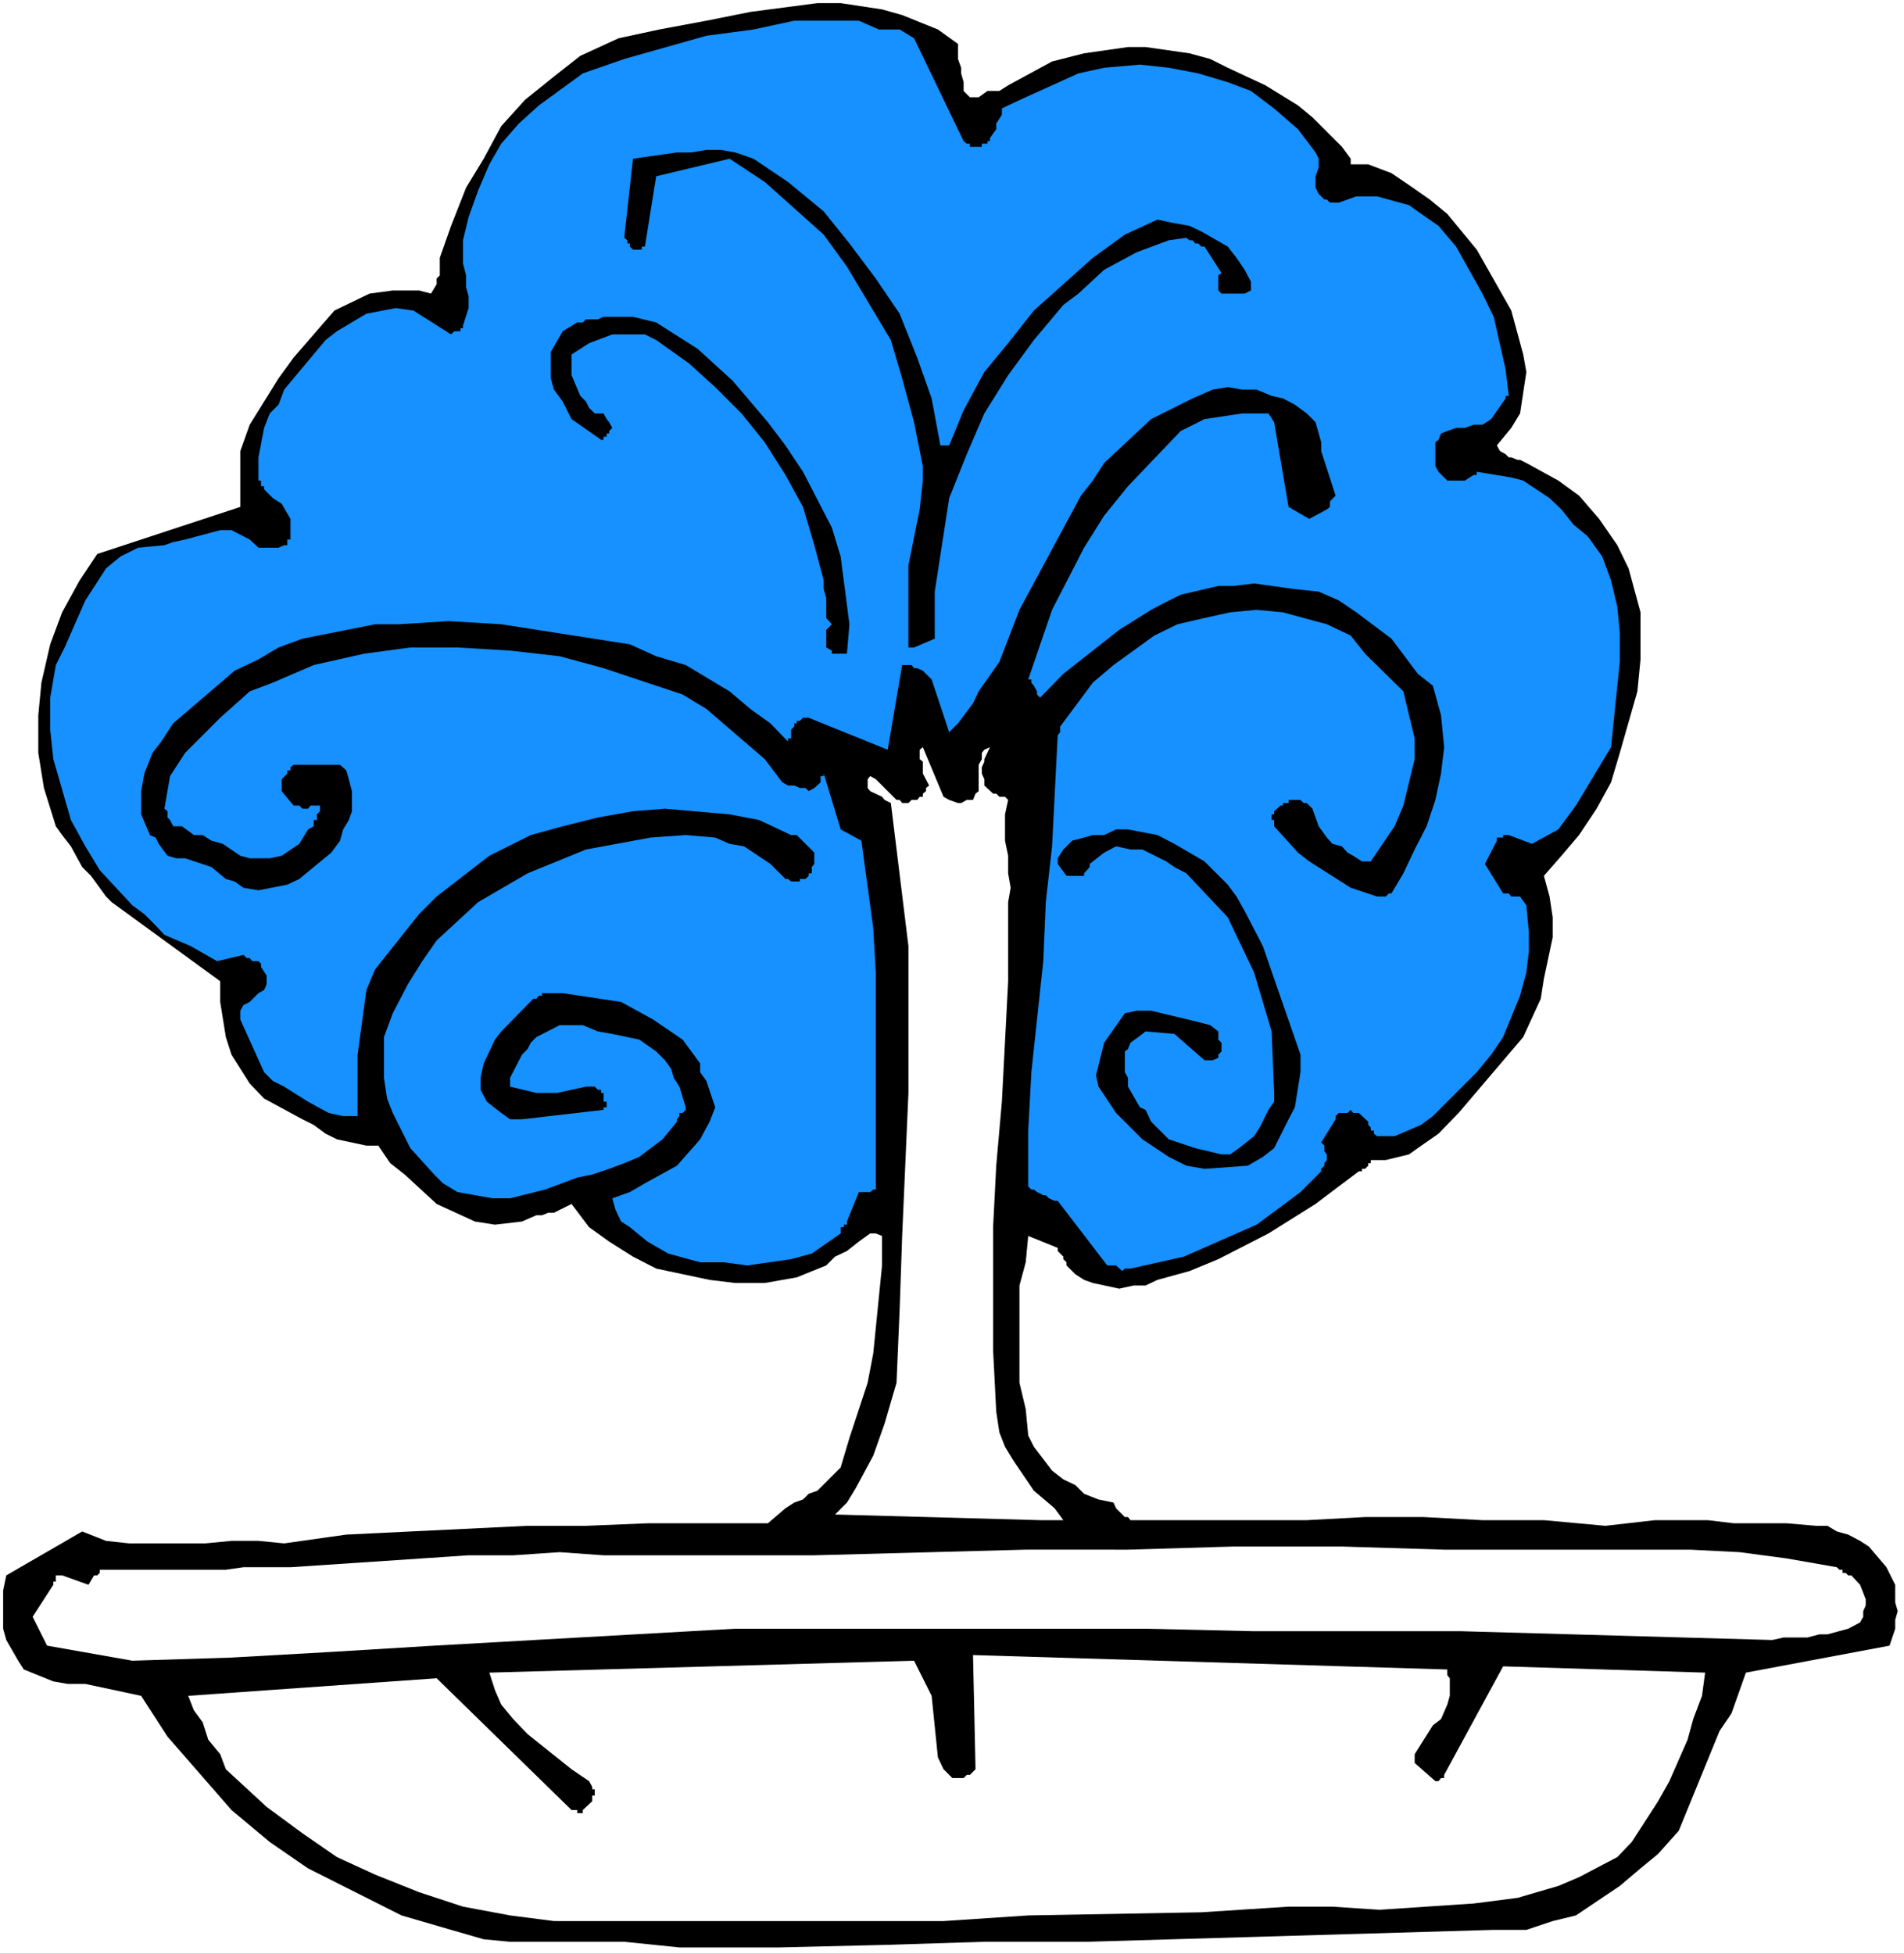
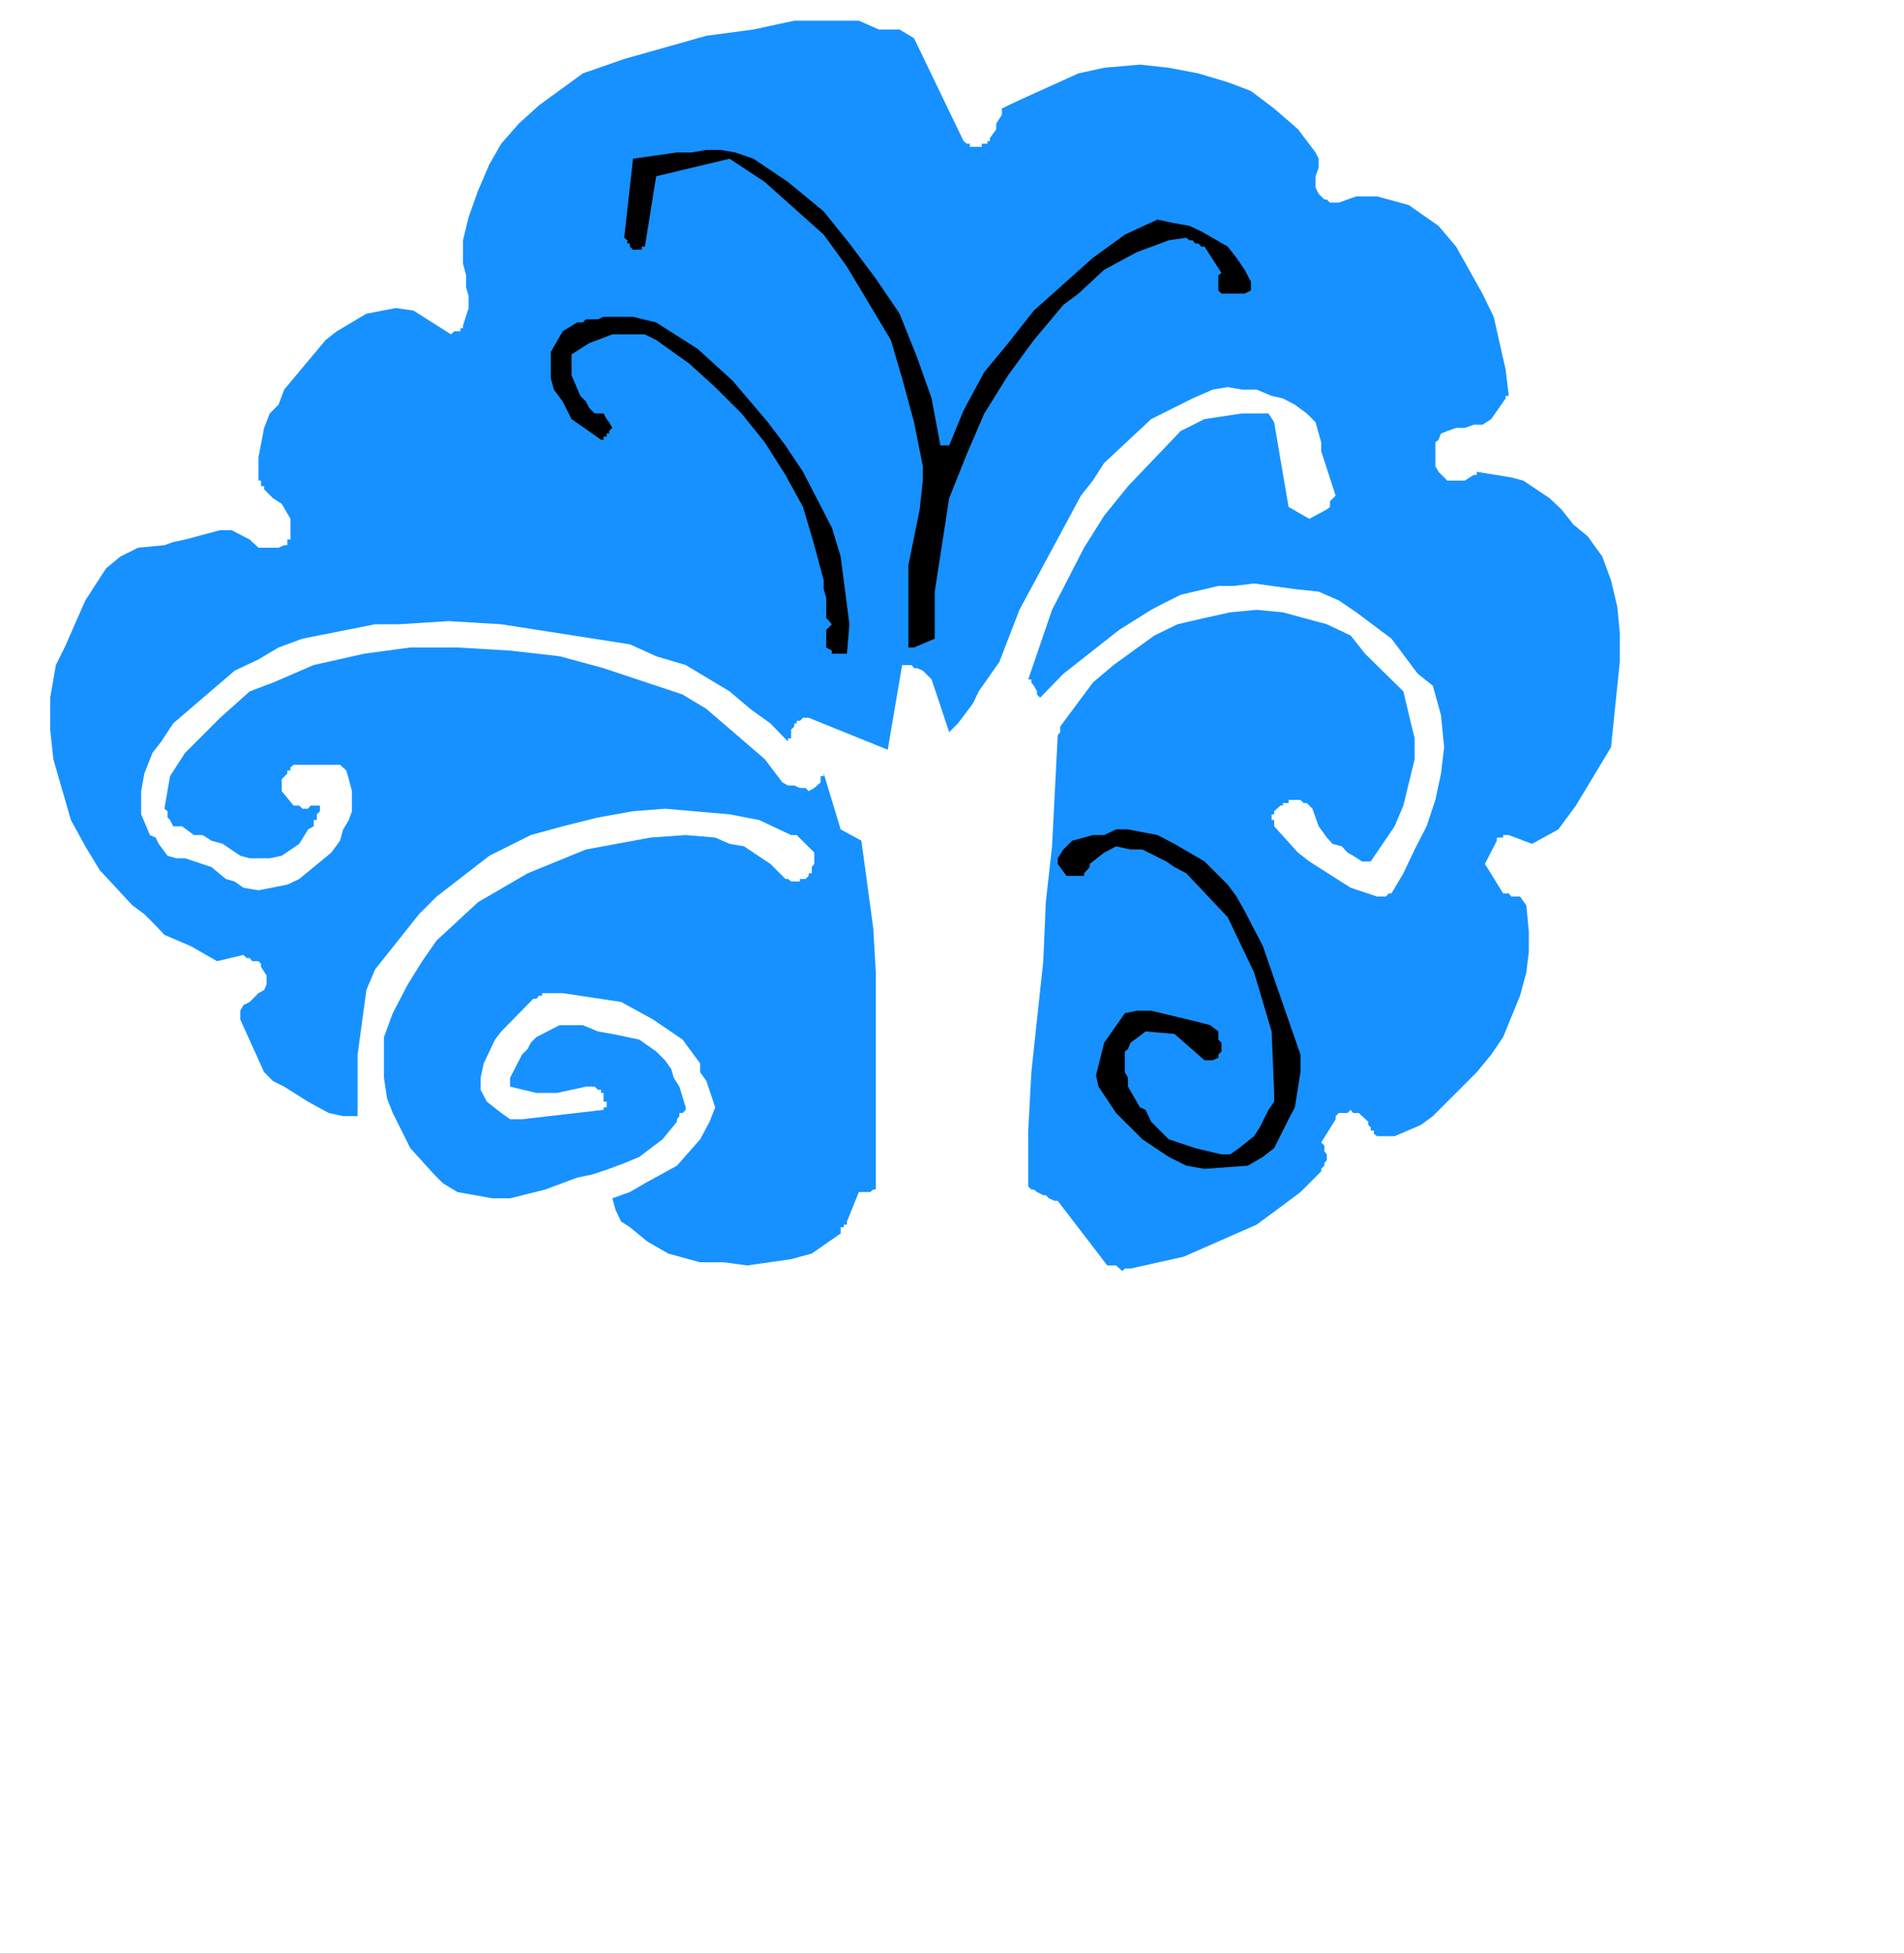
<svg xmlns="http://www.w3.org/2000/svg" xmlns:ns1="http://sodipodi.sourceforge.net/DTD/sodipodi-0.dtd" xmlns:ns2="http://www.inkscape.org/namespaces/inkscape" version="1.0" width="129.766mm" height="133.119mm" id="svg9" ns1:docname="Fountain 5.wmf">
  <rect width="100%" height="100%" fill="#333333" stroke="none" />
  <ns1:namedview id="namedview9" pagecolor="#ffffff" bordercolor="#000000" borderopacity="0.25" ns2:showpageshadow="2" ns2:pageopacity="0.0" ns2:pagecheckerboard="0" ns2:deskcolor="#d1d1d1" ns2:document-units="mm" />
  <defs id="defs1">
    <pattern id="WMFhbasepattern" patternUnits="userSpaceOnUse" width="6" height="6" x="0" y="0" />
  </defs>
-   <path style="fill:#ffffff;fill-opacity:1;fill-rule:evenodd;stroke:none" d="M 0,503.129 H 490.455 V 0 H 0 Z" id="path1" />
-   <path style="fill:#000000;fill-opacity:1;fill-rule:evenodd;stroke:none" d="m 175.013,501.513 h 25.694 l 27.149,-0.646 25.694,-0.808 h 26.502 l 104.717,-3.07 h 8.403 l 6.787,-2.262 5.979,-1.454 11.312,-7.594 5.333,-4.524 4.525,-3.716 5.333,-5.978 10.504,-25.69 3.07,-4.524 3.717,-10.502 37.006,-6.948 1.454,-4.362 v -2.262 l 0.646,-2.262 -0.646,-2.262 v -2.262 -2.262 l -2.262,-4.524 -4.525,-5.332 -2.262,-1.454 -3.07,-1.616 -2.909,-0.808 -2.424,-1.454 h -2.909 l -7.595,-0.646 H 446.662 l -6.787,-0.808 h -13.574 l -12.766,1.454 -15.837,-1.454 h -15.837 l -15.19,-0.808 H 351.641 l -15.029,0.808 h -45.41 l -0.646,-0.808 h -0.808 l -2.262,-2.262 -0.646,-1.454 -3.878,-0.808 -3.717,-1.454 -2.262,-2.262 -3.07,-1.454 -2.909,-2.262 -4.686,-6.14 -1.454,-2.908 -0.646,-6.786 -1.616,-6.786 v -6.14 -18.904 l 1.616,-5.978 0.646,-6.786 7.595,3.07 v 0.808 l 1.454,1.454 v 0.646 l 0.808,0.808 v 0.808 l 2.262,2.262 2.262,1.454 2.262,0.808 6.787,1.454 3.717,-0.808 h 3.07 l 3.07,-1.454 8.242,-2.262 7.434,-3.07 12.928,-6.624 12.12,-7.594 5.979,-4.524 5.171,-3.878 h 0.808 v -0.646 h 0.808 l 0.808,-0.808 v -0.646 h 0.646 v -0.808 h 3.878 l 5.979,-1.454 2.262,-1.616 5.333,-3.716 5.171,-5.332 16.645,-19.55 4.525,-9.856 0.808,-5.17 2.262,-10.664 v -5.17 l -0.808,-5.332 -1.454,-5.332 4.525,-5.17 4.525,-5.332 4.525,-6.786 3.717,-6.786 2.262,-7.594 4.525,-15.834 0.808,-8.24 v -12.118 l -3.07,-11.31 -2.909,-5.978 -4.686,-6.786 -5.171,-5.978 -5.333,-3.878 -8.242,-4.524 -1.616,-0.808 h -0.646 l -1.616,-0.646 h -0.646 l -0.808,-0.808 -1.454,-0.808 -0.808,-1.454 3.717,-4.524 2.262,-3.716 1.616,-10.664 -0.808,-4.524 -3.07,-11.31 -8.888,-15.672 -7.595,-9.209 -4.525,-3.716 -5.333,-3.716 -4.525,-3.07 -5.979,-2.262 h -0.808 -0.808 -2.909 v -1.454 l -2.262,-3.07 -7.595,-7.594 -3.717,-3.07 -8.403,-5.17 -9.696,-4.524 -4.525,-2.262 -5.333,-1.454 -11.312,-1.616 h -4.525 l -11.312,1.616 -8.242,2.1 -11.312,6.14 -2.262,1.454 h -3.07 l -2.262,1.616 h -2.262 l -1.616,-1.616 v -2.262 l -0.646,-2.262 v -1.454 l -0.808,-2.262 v -2.262 -1.616 l -5.171,-3.716 -9.211,-3.716 -5.171,-1.454 -10.666,-1.616 h -5.979 l -17.291,2.262 -11.312,2.262 -12.12,2.262 -10.504,2.262 -9.858,4.524 -6.787,5.332 -7.434,5.978 -6.141,6.786 -4.525,8.402 -4.525,7.432 -3.878,9.856 -2.909,8.24 v 4.524 l -0.808,0.808 v 1.454 l -1.454,2.424 -3.07,-0.808 h -6.787 l -5.979,0.808 -9.05,4.362 -10.504,12.118 -3.878,5.332 -7.434,11.956 -2.424,6.786 v 3.878 6.786 3.716 l -36.845,12.118 -4.525,6.786 -4.525,8.24 -3.07,8.24 -2.262,9.856 -0.808,8.402 v 9.694 l 1.454,9.048 3.07,9.856 1.616,2.262 2.262,2.908 2.909,5.332 2.262,2.262 3.878,5.332 1.454,1.454 27.957,20.358 v 5.332 l 1.454,9.048 1.454,4.524 4.686,7.432 3.717,3.878 9.858,5.332 2.909,1.454 3.07,2.262 2.909,1.454 7.595,1.616 h 3.07 l 3.07,4.524 3.717,2.908 8.242,7.594 9.858,4.524 5.171,0.808 6.949,-0.808 3.717,-1.616 h 1.454 l 1.616,-0.646 h 1.454 l 4.525,-2.262 4.525,5.978 5.171,3.716 6.141,3.878 5.979,3.07 13.736,2.908 6.626,0.808 h 7.595 l 8.242,-1.454 7.595,-3.07 2.262,-2.262 3.07,-1.454 3.07,-2.424 2.909,-2.1 h 1.454 l 1.616,0.646 v 7.594 l -2.262,22.62 -1.454,7.594 -4.686,14.218 -2.262,7.594 -5.979,5.978 -2.262,0.808 -1.454,1.454 -2.262,0.808 -2.262,1.454 -4.525,3.878 h -31.027 l -15.837,0.646 h -15.029 l -46.702,2.262 -15.998,2.262 -6.626,-0.646 h -6.949 l -6.787,0.646 H 33.29 l -5.979,-0.646 -6.141,-2.424 -19.554,11.31 -0.808,3.878 v 9.856 l 0.808,2.908 3.07,5.332 1.454,2.262 7.595,3.07 3.717,0.646 h 4.525 l 14.382,3.07 6.787,10.502 16.483,18.904 9.858,8.24 9.858,6.786 24.078,12.118 12.766,3.716 8.403,2.424 6.787,0.646 h 29.411 z" id="path2" />
+   <path style="fill:#ffffff;fill-opacity:1;fill-rule:evenodd;stroke:none" d="M 0,503.129 H 490.455 V 0 H 0 " id="path1" />
  <path style="fill:#ffffff;fill-opacity:1;fill-rule:evenodd;stroke:none" d="m 154.813,494.727 h 43.632 21.978 22.624 l 21.816,-1.454 44.602,-0.808 22.462,-1.454 h 11.312 l 12.12,0.808 24.24,-1.616 11.312,-1.454 10.504,-3.07 5.333,-2.262 9.858,-5.17 3.717,-3.878 6.787,-10.502 2.909,-5.17 4.686,-10.664 1.454,-5.332 2.262,-5.978 0.808,-5.978 -52.035,-1.616 -15.19,27.952 v 0.808 h -0.808 l -0.646,0.808 h -0.808 l -5.333,-4.686 v -2.262 l 4.686,-7.432 2.101,-1.616 1.616,-3.716 0.646,-2.262 v -4.524 l -0.646,-0.808 v -1.454 l -122.169,-3.716 0.646,29.406 -1.454,1.454 h -0.808 l -0.808,0.808 h -2.909 l -0.808,-0.808 -1.454,-1.454 -1.454,-3.07 -1.616,-15.834 -4.525,-9.048 -109.403,3.07 1.454,4.524 1.616,3.716 3.07,3.716 3.717,3.878 11.312,9.048 4.525,3.07 0.808,1.454 v 0.646 h 0.646 v 1.616 h -0.646 v 1.454 l -2.424,2.262 v 0.808 h -1.454 v -0.808 h -1.454 l -34.744,-33.93 -63.994,4.524 1.454,3.716 2.262,3.07 1.454,4.524 3.07,3.716 1.454,3.878 10.504,9.694 9.211,6.786 8.888,6.14 9.858,4.524 11.312,4.524 11.312,3.716 12.12,2.262 11.312,1.454 z" id="path3" />
  <path style="fill:#ffffff;fill-opacity:1;fill-rule:evenodd;stroke:none" d="m 34.098,427.676 25.533,-0.808 25.694,-1.454 26.502,-1.616 77.568,-4.362 h 105.686 l 27.957,0.646 h 53.49 l 79.992,2.262 2.909,-0.646 h 6.141 l 3.07,-0.808 h 2.101 l 5.333,-1.454 3.07,-1.616 0.808,-1.454 v -1.454 l 0.646,-1.454 v -1.616 l -1.454,-3.716 -2.262,-2.424 h -0.808 l -0.646,-0.646 h -0.808 v -0.808 h -0.808 l -0.646,-0.646 -12.928,-2.262 -12.12,-1.616 -12.766,-0.646 h -63.347 l -26.341,-0.808 h -27.957 l -27.149,0.808 H 264.216 l -54.459,1.454 h -54.298 l -11.312,-0.808 -11.958,0.808 h -11.474 l -45.894,3.07 H 62.701 l -4.525,0.646 H 25.694 v 0.808 l -0.646,0.646 h -0.808 l -1.454,2.424 -6.787,-2.424 h -1.616 v 1.616 h -0.646 v 0.808 l -5.333,8.24 3.717,7.432 z" id="path4" />
  <path style="fill:#ffffff;fill-opacity:1;fill-rule:evenodd;stroke:none" d="m 267.933,391.484 h 5.979 l -2.262,-3.07 -5.333,-4.524 -5.171,-7.594 -2.262,-3.716 -1.454,-3.716 -0.808,-5.332 -0.808,-15.834 v -31.668 l 0.808,-15.834 1.454,-16.48 1.616,-31.021 v -20.358 l 0.646,-3.716 -0.646,-3.716 v -4.524 l -0.808,-3.878 v -6.786 l 0.808,-3.716 -0.808,-0.808 h -1.454 l -0.808,-0.808 h -0.808 l -2.262,-2.1 v -1.616 l -0.646,-1.454 v -1.616 l 0.646,-1.454 v -0.646 l 1.454,-3.07 -1.454,0.646 -0.646,0.808 v 1.616 l -0.808,1.454 v 6.786 l -0.808,0.646 -0.646,1.616 h -1.616 l -1.454,0.808 h -0.808 l -2.262,-0.808 -1.454,-0.808 -5.333,-12.764 -0.808,0.646 v 2.424 l 0.808,0.646 v 3.07 l 1.616,3.07 -0.808,0.646 v 0.808 l -0.808,0.646 v 0.808 h -0.808 l -0.646,0.808 h -1.454 l -0.808,0.808 h -1.616 l -0.646,-0.808 h -0.808 l -5.333,-5.332 -1.454,-0.808 -0.646,0.808 v 2.262 l 0.646,0.808 3.07,1.454 0.646,0.808 1.616,0.808 4.525,36.838 v 18.904 18.904 l -1.616,36.838 -0.646,18.904 -0.808,18.904 -3.07,10.502 -2.909,8.24 -4.525,8.402 -2.262,3.716 -3.07,3.07 z" id="path5" />
  <path style="fill:#1691ff;fill-opacity:1;fill-rule:evenodd;stroke:none" d="m 291.203,326.694 13.736,-3.07 18.746,-8.24 6.141,-4.524 5.171,-3.878 5.333,-5.332 v -0.646 l 0.808,-0.808 v -0.646 l 0.646,-0.808 v -1.454 l -0.646,-0.808 v -1.454 l -0.808,-0.808 3.717,-5.978 v -0.808 l 0.808,-0.808 h 2.262 l 0.808,-0.808 0.646,0.808 h 1.454 l 2.424,2.262 v 0.808 l 0.646,0.646 v 0.808 h 0.808 v 0.808 l 0.808,0.646 h 4.525 l 6.787,-2.908 3.07,-2.262 11.312,-11.31 3.717,-4.524 3.07,-4.524 4.363,-10.664 1.616,-5.978 0.646,-5.332 v -5.17 l -0.646,-6.786 -1.616,-2.262 h -0.646 -1.616 l -0.646,-0.808 h -1.454 l -4.686,-7.594 3.07,-5.978 v -0.808 h 1.616 v -0.646 h 1.454 l 5.979,2.262 6.787,-3.716 4.525,-6.14 9.05,-15.026 2.262,-21.974 v -7.432 l -0.646,-6.786 -1.616,-6.786 -2.262,-6.14 -3.717,-5.17 -3.717,-3.07 -3.07,-3.878 -3.07,-2.908 -6.787,-4.524 -3.07,-0.808 -8.888,-1.454 v 0.808 h -0.808 l -2.262,1.454 h -4.525 l -2.262,-2.262 -0.808,-1.454 v -6.14 l 0.808,-0.646 0.646,-1.616 1.616,-0.646 2.262,-0.808 h 2.262 l 2.262,-0.808 h 2.262 l 2.262,-1.454 3.717,-5.332 v -0.646 h 0.808 l -0.808,-6.786 -3.07,-13.572 -2.909,-5.978 -6.787,-12.118 -4.525,-5.332 -5.333,-3.716 -2.262,-1.616 -8.242,-2.262 h -5.333 l -4.525,1.616 h -2.262 l -0.808,-0.808 h -0.646 l -1.454,-1.454 -0.808,-1.616 v -2.908 l 0.808,-2.262 v -2.262 l -0.808,-1.616 -4.525,-5.978 -6.141,-5.332 -5.979,-4.524 -5.979,-2.262 -7.595,-2.262 -7.595,-1.454 -7.434,-0.808 -9.211,0.808 -6.626,1.454 -6.787,3.07 -6.787,3.07 -4.525,2.1 -1.616,0.808 v 1.616 l -1.454,2.262 v 1.454 l -1.616,2.262 v 0.808 h -0.646 v 0.646 h -1.454 v 0.808 h -3.07 v -0.808 h -0.808 l -0.808,-0.646 L 235.451,9.856 231.734,7.594 h -5.333 l -5.171,-2.262 h -16.645 l -10.504,2.262 -12.12,1.616 -21.17,5.978 -10.666,3.716 -11.312,8.24 -5.171,4.686 -4.525,5.17 -3.07,5.332 -2.909,6.786 -2.424,6.786 -1.454,5.978 v 5.978 l 0.808,3.07 v 3.07 l 0.646,2.262 v 3.07 l -1.454,4.524 v 0.646 h -0.646 v 0.808 h -1.616 l -0.808,0.808 -9.696,-6.14 -4.525,-0.646 -7.595,1.454 -7.595,4.524 -2.909,2.262 -8.242,9.856 -2.424,2.908 -1.454,3.878 -2.262,2.262 -1.454,3.716 -1.454,7.594 v 5.978 h 0.646 v 1.454 h 0.808 v 0.808 l 2.262,2.262 2.262,1.454 2.262,3.878 v 5.332 h -0.808 v 1.454 h -0.808 l -1.454,0.646 h -1.454 -2.262 -1.454 l -2.262,-2.1 -4.686,-2.424 h -2.909 l -9.05,2.424 -3.07,0.646 -2.262,0.808 -6.787,0.646 -4.525,2.262 -3.717,3.07 -5.333,8.24 -5.333,12.118 -2.262,4.524 -1.454,8.402 v 8.24 l 0.808,7.594 4.525,15.672 3.717,6.786 3.717,6.14 8.403,9.048 3.07,2.262 2.909,2.908 2.262,2.424 6.787,2.908 6.787,3.878 6.787,-1.616 0.808,0.808 h 0.808 l 0.646,0.808 h 1.616 l 0.646,0.646 v 0.808 l 1.454,2.262 v 2.262 l -0.646,1.454 -1.454,0.808 -2.262,2.262 -1.616,0.808 -0.808,1.454 v 2.262 l 6.141,13.572 2.262,2.262 2.909,1.454 6.141,3.878 5.333,2.908 3.717,0.808 h 3.717 v -15.834 l 2.262,-16.642 2.262,-5.332 11.312,-14.218 4.525,-4.524 13.574,-10.502 10.666,-5.332 8.242,-2.262 9.05,-2.262 9.05,-1.616 8.242,-0.646 16.645,1.454 7.595,1.454 8.242,3.878 h 1.454 l 4.525,4.524 v 2.908 l -0.646,0.808 v 1.616 h -0.808 v 0.646 l -0.808,0.808 h -1.454 v 0.646 h -2.262 l -0.808,-0.646 h -0.646 l -3.878,-3.878 -6.787,-4.524 -3.717,-0.646 -3.717,-1.616 -7.595,-0.646 -9.05,0.646 -16.645,3.07 -15.029,6.14 -12.766,7.432 -10.666,9.856 -3.717,5.332 -3.717,5.978 -3.878,7.432 -2.262,6.14 v 10.502 l 0.808,5.332 1.454,3.716 4.525,9.048 6.141,6.786 2.262,2.262 3.717,2.262 9.05,1.616 h 4.525 l 9.05,-2.262 8.242,-3.07 3.878,-0.808 4.363,-1.454 3.878,-1.454 3.878,-1.616 5.979,-4.524 3.717,-4.524 v -0.646 l 0.646,-0.808 v -0.808 h 0.808 l 0.808,-0.808 v -0.646 l -1.616,-5.332 -1.454,-2.262 -0.646,-2.262 -1.616,-2.262 -2.262,-2.262 -4.363,-3.07 -6.949,-1.454 -3.717,-0.646 -3.878,-1.616 h -5.979 l -5.979,3.07 -1.454,1.454 -0.808,1.616 -1.454,1.454 -3.07,5.978 v 2.262 l 6.787,1.616 h 5.333 l 7.434,-1.616 h 2.262 l 0.808,0.808 h 0.808 v 0.808 h 0.646 v 2.262 h 0.808 v 1.454 h -0.808 v 0.646 l -21.008,2.424 h -3.07 l -2.262,-1.616 -3.717,-2.908 -1.616,-3.07 v -3.07 l 0.808,-3.716 2.909,-6.14 1.616,-2.1 8.242,-8.402 h 0.808 l 0.646,-0.808 h 0.808 v -0.646 h 5.333 l 15.029,2.262 8.242,4.524 7.595,5.17 4.525,6.14 v 2.262 l 1.616,2.262 2.262,6.786 -1.454,3.716 -2.424,4.524 -5.979,6.786 -8.242,4.524 -3.878,2.262 -4.525,1.616 0.808,2.908 1.454,3.07 2.262,1.454 4.525,3.716 5.333,3.07 8.242,2.262 h 6.141 l 5.979,0.808 11.312,-1.616 5.333,-1.454 7.434,-5.17 v -1.616 h 0.808 v -0.646 h 0.808 v -0.808 l 3.07,-7.594 h 2.909 l 0.808,-0.646 h 0.646 v -55.903 l -0.646,-11.31 -3.07,-22.62 -5.333,-2.908 -4.363,-14.38 v 0.646 h -0.808 v 1.616 l -1.616,1.454 -1.454,0.808 -0.808,-0.808 h -1.454 l -1.454,-0.646 h -1.616 l -1.454,-0.808 -4.525,-5.978 -15.029,-12.926 -6.141,-3.716 -6.787,-2.262 -13.574,-4.524 -11.312,-3.07 -12.766,-1.454 -13.574,-0.808 h -12.12 l -11.958,1.616 -12.928,2.908 -10.504,4.524 -5.979,2.262 -7.595,6.786 -9.05,9.048 -3.878,5.978 -1.454,8.402 0.808,0.646 v 1.616 l 0.646,0.646 0.808,1.616 h 2.262 l 3.07,2.262 h 2.262 l 2.262,1.454 2.909,0.808 4.525,3.07 2.424,0.646 h 5.171 l 3.07,-0.646 4.525,-3.07 2.262,-3.716 1.454,-0.808 v -1.616 h 0.808 v -1.454 l 0.808,-0.808 v -1.454 H 79.992 l -0.646,0.808 h -1.454 l -0.808,-0.808 h -1.454 l -3.07,-3.716 v -3.07 l 1.454,-1.454 v -0.808 h 0.808 v -0.808 l 0.808,-0.646 h 11.958 l 1.616,1.454 0.646,2.262 0.808,3.07 v 5.17 l -0.808,2.262 -1.454,2.424 -0.808,2.908 -2.262,3.07 -8.242,6.786 -3.07,1.454 -7.434,1.454 -3.878,-0.646 -2.262,-1.616 -2.262,-0.646 -3.717,-3.07 -6.787,-2.262 h -2.262 l -2.262,-0.646 -2.262,-3.07 -0.808,-1.616 -1.454,-0.646 -2.262,-5.332 v -5.978 l 0.808,-4.524 2.101,-5.332 2.262,-2.908 3.07,-4.686 11.312,-9.694 4.525,-3.878 6.141,-2.908 5.171,-3.07 6.141,-2.262 18.746,-3.716 h 6.141 l 12.766,-0.808 13.574,0.808 33.128,5.17 6.787,3.07 7.595,2.262 11.312,6.786 5.333,4.524 5.171,3.716 4.525,4.686 v -0.808 h 0.808 v -2.262 l 0.808,-0.808 v -0.808 h 0.646 v -0.646 h 0.808 l 0.808,-0.808 h 1.454 l 20.362,8.24 3.717,-21.812 h 2.424 l 0.646,0.808 h 0.808 l 1.454,0.646 2.262,2.262 4.525,13.572 2.262,-2.262 3.878,-5.17 1.454,-3.07 5.333,-7.594 5.171,-13.41 15.837,-29.406 3.07,-3.878 2.909,-4.524 12.12,-11.31 10.666,-5.332 5.171,-2.262 3.878,-0.646 3.717,0.646 h 3.717 l 3.878,1.616 2.909,0.646 3.07,1.616 3.07,2.262 2.262,2.262 1.454,5.17 v 2.262 l 3.717,11.471 -1.454,1.454 v 1.454 l -0.808,0.646 -4.525,2.424 -5.333,-3.07 -3.717,-21.812 -1.454,-2.262 h -3.07 -3.717 l -9.696,1.454 -6.141,3.07 -13.574,14.218 -6.141,7.594 -5.171,8.24 -8.242,15.995 -6.141,17.934 h 0.808 v 0.808 l 0.646,0.808 0.808,1.454 v 0.808 l 0.808,0.808 5.979,-6.14 14.382,-11.31 8.242,-5.17 3.07,-1.616 4.525,-2.262 9.696,-2.262 h 3.878 l 5.333,-0.646 10.504,1.454 6.141,0.646 5.171,2.262 4.525,3.07 9.05,6.786 6.787,9.048 3.878,3.07 2.101,7.594 0.808,8.24 -0.808,6.786 -1.454,6.786 -2.262,6.786 -3.07,5.978 -2.909,6.14 -3.07,5.17 H 357.782 l -0.808,0.808 h -0.808 -0.808 -0.646 l -6.787,-2.262 -10.666,-6.786 -2.909,-2.262 -6.141,-6.786 v -1.616 h -0.646 v -1.454 h 0.646 v -0.808 l 1.616,-1.454 h 0.646 v -0.646 h 1.454 v -0.808 h 3.07 l 0.808,0.808 h 0.808 l 1.454,1.454 1.616,4.524 2.101,2.908 1.454,1.616 2.424,0.646 1.454,1.616 1.454,0.808 2.262,1.454 h 2.262 l 6.141,-9.048 2.262,-5.332 2.909,-11.956 v -5.332 l -1.454,-5.978 -1.454,-6.14 -9.858,-9.694 -3.717,-4.686 -6.141,-2.908 -5.979,-1.616 -5.333,-1.454 -6.787,-0.646 -6.787,0.646 -6.626,1.454 -6.949,1.616 -5.979,2.908 -10.504,7.594 -5.333,4.524 -8.403,11.31 v 1.454 l -0.646,0.808 -1.454,28.598 -1.616,14.38 -0.646,15.188 -3.07,28.598 -0.808,15.026 v 14.38 l 0.808,0.808 h 0.646 l 0.808,0.646 1.616,0.808 h 0.646 l 0.808,0.808 1.454,0.646 h 0.808 l 12.766,16.642 h 2.262 l 1.616,1.454 0.646,-0.646 z" id="path6" />
  <path style="fill:#000000;fill-opacity:1;fill-rule:evenodd;stroke:none" d="m 310.272,301.005 11.15,-0.808 3.878,-2.262 2.909,-2.262 3.717,-7.432 1.616,-3.07 1.454,-9.048 v -4.524 l -6.787,-19.55 -2.909,-8.402 -4.686,-9.048 -2.101,-3.716 -2.262,-3.07 -5.979,-5.978 -7.757,-4.524 -4.363,-2.262 -7.595,-1.454 h -3.07 l -3.07,1.454 h -2.909 l -2.262,0.646 -3.07,0.808 -2.262,2.262 -1.454,2.262 v 1.454 l 2.262,3.07 h 4.525 v -0.646 l 1.454,-1.616 v -0.808 l 3.717,-2.908 3.07,-1.616 3.717,0.808 h 3.07 l 6.141,3.07 2.101,1.454 3.07,1.616 10.666,11.31 6.787,14.218 4.525,15.188 0.646,15.834 v 2.262 l -1.454,2.1 -2.262,4.524 -1.454,2.262 -3.878,3.07 -2.262,1.616 h -2.262 l -6.787,-1.616 -6.787,-2.262 -2.262,-2.262 -2.262,-2.262 -1.454,-3.07 -1.454,-0.646 -3.07,-5.332 v -2.262 l -0.808,-1.454 v -5.332 l 0.808,-0.646 0.646,-1.616 3.07,-2.262 0.808,-0.646 7.434,0.646 7.757,6.786 h 2.101 l 1.454,-0.646 v -0.808 l 0.808,-0.808 v -2.262 l -0.808,-0.808 v -2.1 l -2.101,-1.616 -3.07,-0.808 -12.12,-2.908 h -3.717 l -3.07,0.646 -5.333,7.594 -2.101,8.402 0.646,2.908 4.525,6.786 6.787,6.786 6.787,4.524 4.525,2.262 z" id="path7" />
  <path style="fill:#000000;fill-opacity:1;fill-rule:evenodd;stroke:none" d="m 215.089,168.356 h 3.07 l 0.646,-7.594 -2.262,-17.45 -2.262,-7.432 -7.434,-14.38 -4.525,-6.786 -4.525,-5.978 -4.525,-5.332 -4.525,-5.332 -9.05,-8.24 -10.666,-6.786 -5.979,-1.454 h -7.595 l -1.454,0.646 h -3.07 l -0.808,0.808 h -1.454 l -3.717,2.262 -3.07,5.332 v 6.786 l 0.808,2.908 2.262,3.07 2.262,4.524 5.333,3.716 2.262,1.616 h 0.646 v -0.808 h 0.808 v -0.808 h 0.646 v -0.646 l 0.808,-0.808 -0.808,-1.454 -0.646,-0.808 -0.808,-1.454 h -1.454 -0.808 l -1.454,-1.454 -0.808,-1.616 -1.454,-1.454 -2.262,-5.332 v -5.332 l 4.525,-2.908 5.979,-2.262 h 8.403 l 2.909,1.454 8.403,5.978 6.787,6.14 6.787,6.786 5.979,7.432 5.333,8.402 4.525,8.24 2.909,9.856 2.424,9.048 v 2.262 l 0.646,2.262 v 1.454 2.262 1.454 l 1.454,1.616 -1.454,1.454 v 4.524 l 1.454,0.808 v 0.808 z" id="path8" />
  <path style="fill:#000000;fill-opacity:1;fill-rule:evenodd;stroke:none" d="m 235.451,166.74 5.333,-2.262 v -12.118 l 3.717,-24.074 4.525,-11.31 4.525,-10.502 6.141,-9.856 6.626,-9.048 7.595,-9.048 3.878,-2.908 6.626,-6.14 8.403,-4.524 8.242,-3.07 4.525,-0.646 0.808,0.646 h 0.808 l 0.646,0.808 h 0.808 l 0.808,0.808 h 0.808 l 4.363,6.786 -0.808,0.646 v 3.878 l 0.808,0.808 h 2.262 3.717 l 1.616,-0.808 v -2.262 l -1.616,-3.07 -2.101,-3.07 -2.262,-2.908 -6.787,-3.878 -3.07,-1.454 -4.525,-0.808 -3.717,-0.808 -8.403,3.878 -8.242,5.978 -7.595,6.786 -7.595,6.786 -6.626,8.402 -6.141,7.432 -5.333,9.856 -3.717,9.048 h -2.262 l -2.262,-12.118 -3.717,-10.502 -4.525,-11.31 -6.141,-9.048 -6.787,-9.048 -6.626,-8.24 -9.211,-7.594 -8.888,-5.978 -4.686,-1.616 -3.717,-0.646 h -3.717 l -3.878,0.646 h -3.717 l -11.312,1.616 -2.262,20.358 0.808,0.646 v 0.808 h 0.646 v 0.808 l 0.808,0.808 h 2.262 v -0.808 h 0.808 l 2.909,-18.096 18.907,-4.524 9.05,5.978 7.595,6.786 7.595,6.786 5.979,8.24 11.312,18.904 2.909,9.856 3.07,11.31 2.262,11.31 v 3.716 l -0.808,7.432 -2.909,14.38 v 7.594 6.786 6.786 z" id="path9" />
</svg>